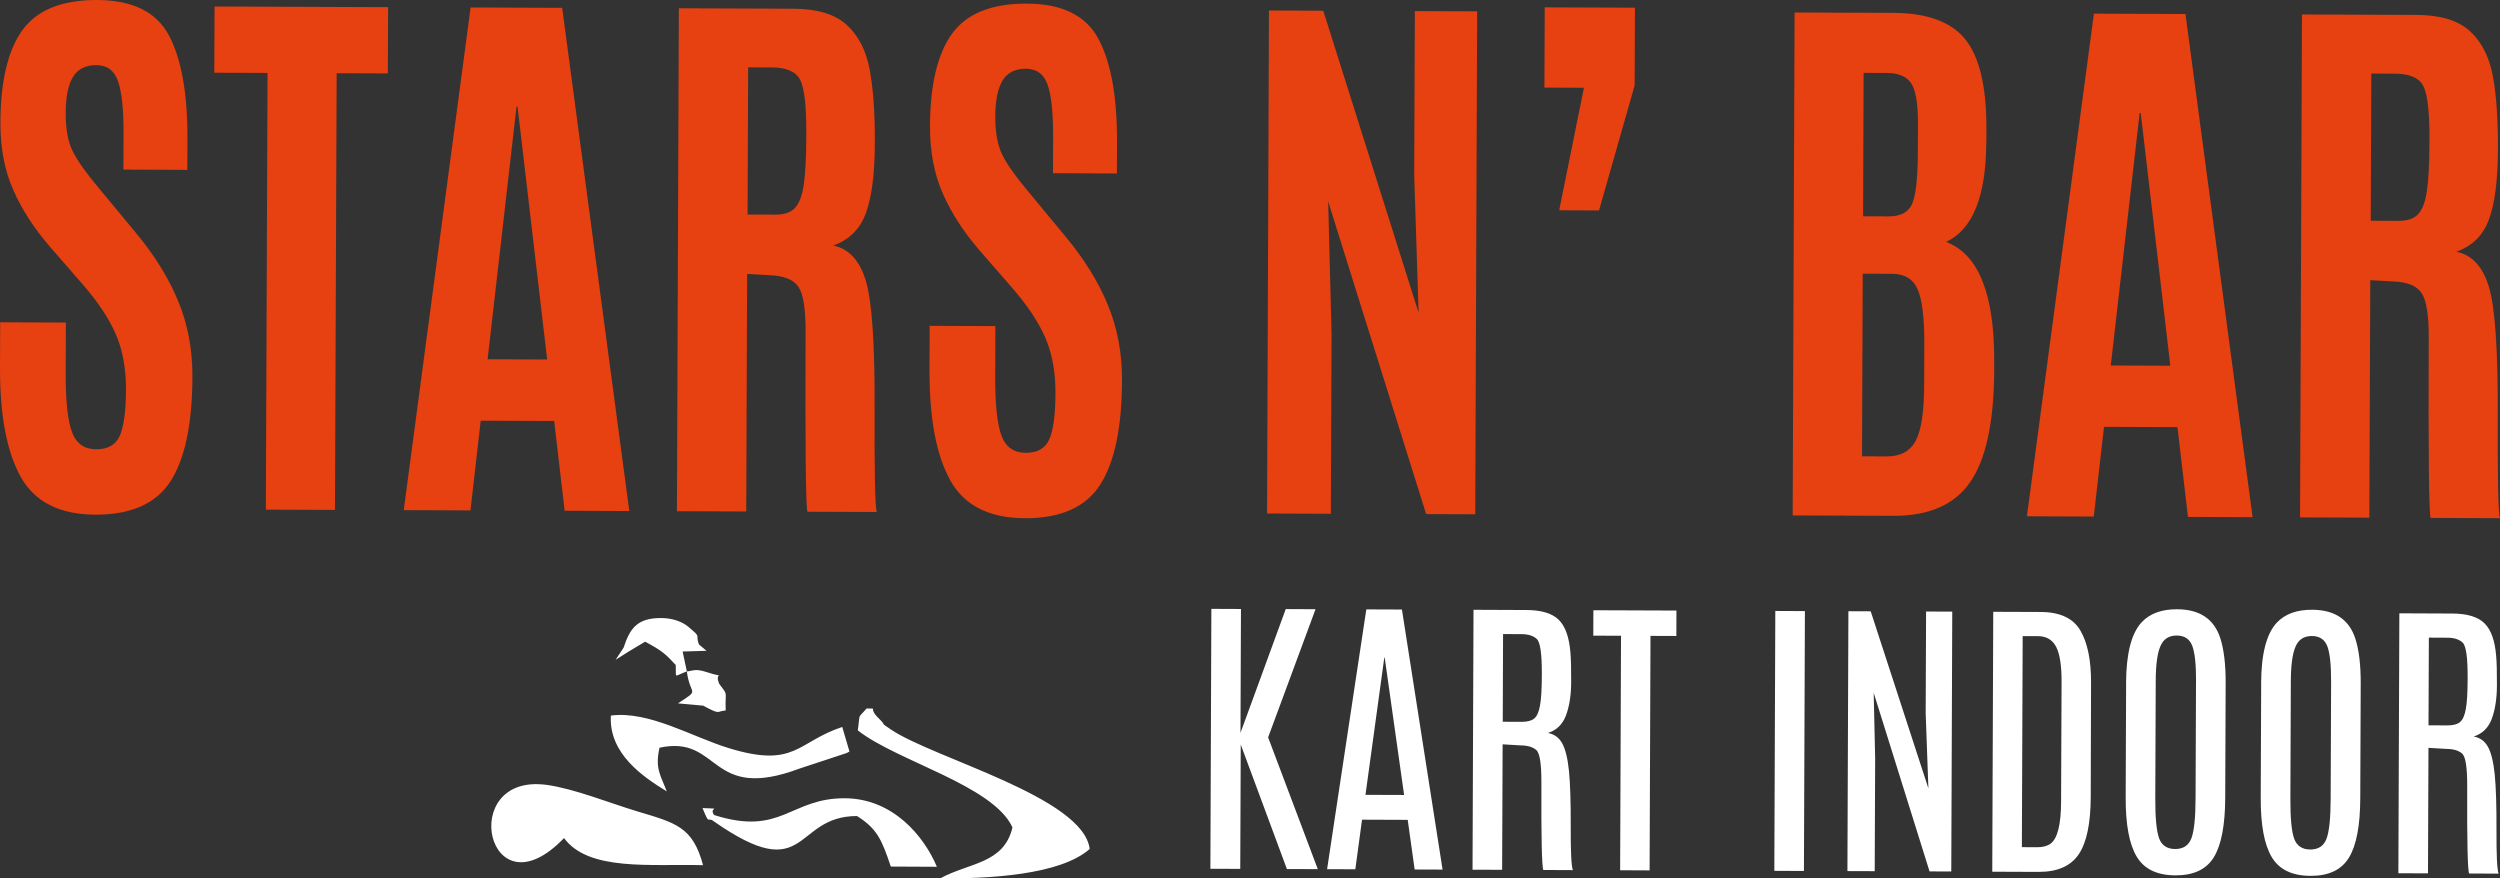
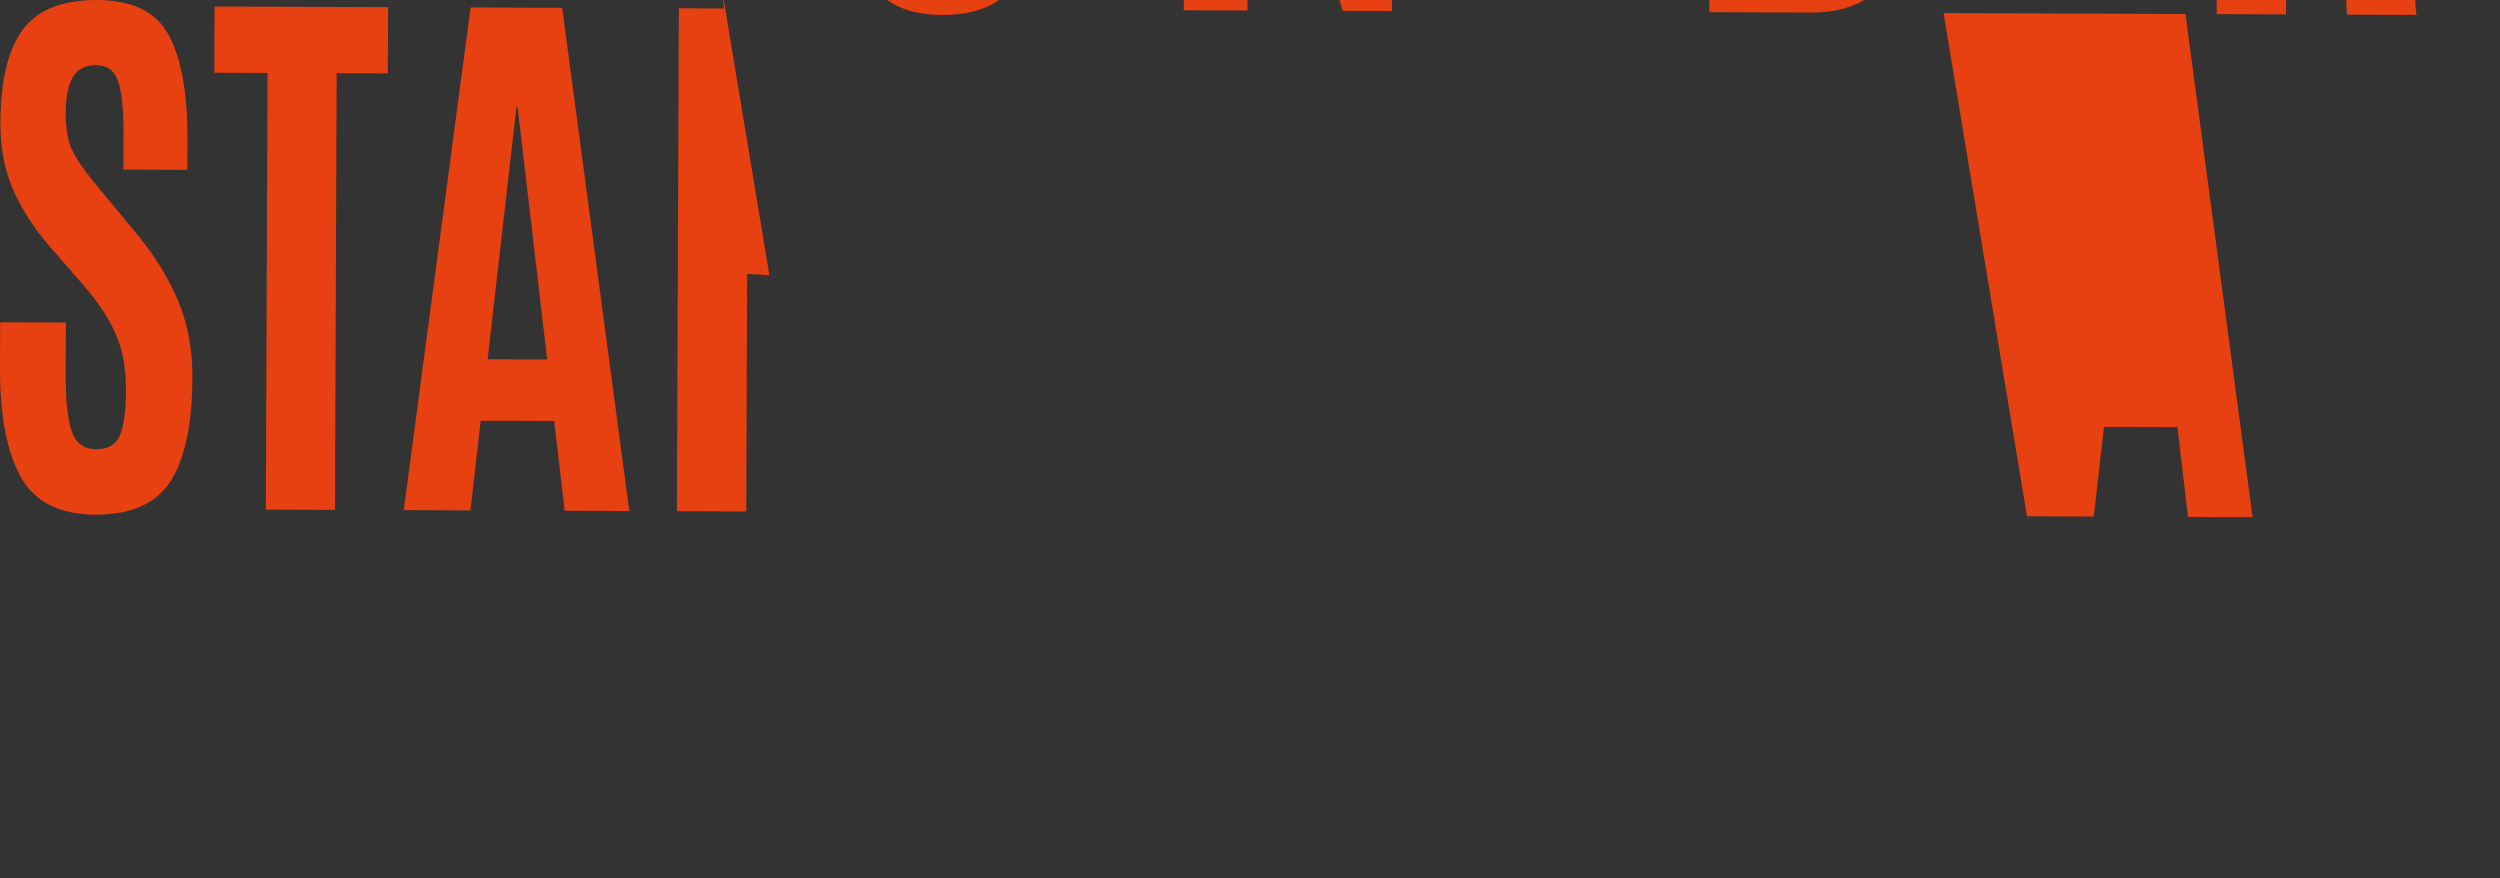
<svg xmlns="http://www.w3.org/2000/svg" id="Camada_2" viewBox="0 0 561.62 197.32">
  <rect x="0" y="0" width="561.62" height="197.32" fill="#333333" stroke="none" />
  <defs>
    <style>.cls-1{fill:#fff;}.cls-1,.cls-2{fill-rule:evenodd;}.cls-2{fill:#e74011;}</style>
  </defs>
  <g id="Camada_1-2">
    <g>
-       <path class="cls-2" d="M0,82.48l.04-10.08,14.76,.06-.04,11.35c-.02,6.29,.45,10.72,1.42,13.26,.94,2.57,2.76,3.85,5.44,3.86,2.68,0,4.45-1.04,5.33-3.13,.88-2.1,1.33-5.52,1.35-10.27,.02-4.73-.74-8.88-2.28-12.43-1.53-3.53-3.98-7.22-7.33-11.09l-7.52-8.64c-3.52-4.07-6.24-8.28-8.18-12.67C1.04,38.31,.07,33.27,.09,27.52,.13,18.19,1.78,11.27,5.05,6.75,8.34,2.23,13.94-.03,21.87,0c7.93,.03,13.3,2.7,16.1,7.99,2.79,5.29,4.17,13.01,4.14,23.16l-.03,7.01-14.36-.06,.03-8.11c.02-5.48-.4-9.4-1.24-11.77-.84-2.39-2.46-3.58-4.88-3.59-2.42,0-4.17,.88-5.25,2.67-1.08,1.79-1.6,4.49-1.62,8.08-.01,3.59,.51,6.47,1.59,8.62,1.07,2.15,3.02,4.9,5.84,8.24l8.37,10.11c4.2,5.05,7.38,10.19,9.5,15.37,2.14,5.18,3.19,10.84,3.17,16.97-.04,10.56-1.68,18.36-4.91,23.41-3.23,5.03-8.88,7.55-16.91,7.52-8.05-.03-13.64-2.88-16.77-8.52C1.51,101.46-.04,93.26,0,82.48m59.72,32l.38-98.1-11.96-.04,.06-14.88,38.99,.15-.06,14.88-11.5-.04-.38,98.1-15.53-.06Zm63.2-33.72l-6.65-56.78h-.24s-6.49,56.73-6.49,56.73l13.37,.05Zm-32.22,33.84L105.72,1.68l20.57,.08,15.08,113.04-14.52-.06-2.36-20.17-16.5-.06-2.3,20.15-14.99-.06Zm82.14-52.78l-5-.28-.2,53.36-15.57-.06,.43-112.98,25.74,.1c5.34,.02,9.32,1.22,11.95,3.6,2.63,2.4,4.34,5.71,5.16,9.97,.82,4.28,1.21,9.84,1.18,16.7-.02,6.88-.7,12.09-2.02,15.68-1.34,3.61-3.79,6.01-7.35,7.25,3.51,.69,5.96,3.33,7.35,7.92,1.37,4.58,2.03,14.12,1.97,28.6-.06,14.48,.11,22.26,.48,23.34l-15.57-.06c-.37-.86-.52-14.35-.42-40.52,.02-4.99-.5-8.33-1.59-9.98-1.08-1.65-3.27-2.53-6.56-2.63m-4.89-13.63l6.21,.02c1.98,0,3.45-.47,4.39-1.45,.95-.98,1.64-2.67,2-5.08,.38-2.39,.58-6.04,.6-10.98v-.7c.03-6.11-.41-10.12-1.34-12.01-.93-1.89-3.08-2.84-6.45-2.85l-5.27-.02-.13,33.07Zm40.88,35.08l.04-10.08,14.76,.06-.04,11.35c-.02,6.29,.45,10.72,1.42,13.26,.94,2.57,2.76,3.84,5.44,3.86,2.68,0,4.45-1.04,5.33-3.13,.88-2.1,1.33-5.52,1.35-10.27,.02-4.74-.74-8.88-2.27-12.43-1.54-3.53-3.98-7.22-7.34-11.1l-7.52-8.64c-3.51-4.07-6.24-8.28-8.18-12.67-1.92-4.37-2.9-9.41-2.88-15.15,.03-9.34,1.69-16.25,4.96-20.78,3.29-4.52,8.89-6.78,16.83-6.75,7.93,.03,13.3,2.7,16.09,7.99,2.8,5.29,4.17,13.01,4.14,23.16l-.03,7.01-14.36-.06,.03-8.11c.02-5.48-.4-9.4-1.24-11.77-.84-2.39-2.46-3.58-4.88-3.59-2.42,0-4.17,.88-5.25,2.67-1.08,1.79-1.6,4.49-1.62,8.08-.01,3.59,.51,6.46,1.59,8.62,1.06,2.15,3.02,4.9,5.84,8.24l8.37,10.11c4.2,5.05,7.38,10.19,9.5,15.37,2.14,5.18,3.19,10.84,3.17,16.97-.04,10.56-1.67,18.36-4.91,23.4-3.23,5.03-8.88,7.55-16.91,7.52-8.05-.03-13.64-2.88-16.77-8.52-3.13-5.64-4.69-13.84-4.65-24.62m75.82,32.06l.43-112.98,12.2,.05,21.42,67.86-.99-30.81,.14-36.96,14,.05-.43,112.98-11.03-.04-22.01-70.24,.76,29.65-.16,40.52-14.34-.06Zm65.63-68.11l5.56-27.52-8.88-.03,.07-18.03,20.27,.08-.07,17.46-8,28.08-8.95-.03Zm95.94-15.24c-.05,12.16-3.07,19.6-9.03,22.36,7.27,2.72,10.86,11.63,10.81,26.69v2.89c-.13,11.35-1.95,19.52-5.48,24.5-3.51,5.01-9.25,7.48-17.18,7.45l-22.61-.09,.43-112.98,22.14,.08c7.63,.03,13.02,2,16.2,5.93,3.16,3.94,4.74,10.49,4.75,19.69v3.46Zm-27.89,70.52l5.51,.02c3.11,.01,5.28-1.17,6.54-3.53,1.24-2.34,1.87-6.54,1.89-12.63l.03-9.12c.02-5.72-.46-9.78-1.46-12.17-1-2.37-2.92-3.56-5.8-3.57l-6.57-.02-.16,41.02Zm.21-53.92l5.75,.02c2.68,.01,4.43-.92,5.27-2.8,.84-1.88,1.27-5.76,1.29-11.61l.03-6.81c-.02-4.36-.55-7.3-1.59-8.77-1.02-1.47-2.83-2.22-5.39-2.23l-5.23-.02-.12,32.23Zm69.03,33.57l-6.65-56.78h-.24s-6.49,56.73-6.49,56.73l13.37,.05Zm-32.22,33.84L470.39,3.07l20.57,.08,15.08,113.03-14.52-.06-2.36-20.17-16.5-.06-2.3,20.15-15-.06Zm82.14-52.78l-5-.28-.21,53.35-15.57-.06,.43-112.98,25.74,.1c5.34,.02,9.32,1.22,11.95,3.6,2.63,2.4,4.34,5.71,5.16,9.97,.82,4.27,1.21,9.84,1.18,16.7-.03,6.88-.7,12.09-2.02,15.68-1.34,3.61-3.79,6.01-7.35,7.25,3.51,.69,5.96,3.33,7.35,7.92,1.37,4.58,2.03,14.12,1.98,28.6-.06,14.48,.11,22.26,.48,23.34l-15.57-.06c-.37-.86-.52-14.35-.42-40.52,.02-4.99-.5-8.33-1.59-9.98-1.08-1.65-3.26-2.53-6.56-2.63m-4.89-13.63l6.21,.03c1.98,0,3.45-.47,4.39-1.45,.95-.98,1.63-2.67,2-5.08,.38-2.39,.58-6.05,.6-10.98v-.7c.03-6.11-.41-10.12-1.34-12.01-.92-1.89-3.08-2.84-6.45-2.85l-5.27-.02-.13,33.06Z" />
-       <path class="cls-1" d="M288.84,136.83l6.69,.03-10.65,28.79,11.16,29.6-6.94-.02-10.37-27.97-.11,27.93-6.71-.02,.22-58.39,6.65,.03-.11,27.83,10.16-27.79Zm18.1,.07l8,.03,9.13,58.42-6.27-.02-1.56-11.15-10.26-.04-1.51,11.14-6.34-.02,8.81-58.35Zm-.19,41.66l8.68,.03-4.36-30.86h-.09s-4.23,30.83-4.23,30.83Zm24.29-41.57l11.86,.05c3.37,.01,5.78,.74,7.25,2.18,1.48,1.44,2.36,3.89,2.64,7.35,.13,1.41,.18,3.61,.17,6.61,0,3-.41,5.51-1.17,7.55-.78,2.03-2.12,3.33-4.05,3.93,1.41,.26,2.48,1.03,3.2,2.32,.72,1.29,1.23,3.36,1.52,6.18,.29,2.82,.42,7.01,.4,12.57-.02,5.56,.13,8.81,.48,9.74l-6.63-.03c-.34-.71-.49-7.27-.44-19.67,.02-4.18-.37-6.62-1.16-7.29-.79-.68-1.99-1.03-3.59-1.03l-3.96-.24-.11,28.19-6.65-.02,.22-58.38Zm15.33,14.35c.02-4.48-.36-7.09-1.14-7.8-.77-.72-1.9-1.07-3.39-1.08l-4.18-.02-.07,19.7,4.24,.02c1.29,0,2.23-.24,2.84-.75s1.04-1.48,1.29-2.92c.27-1.44,.4-3.69,.41-6.76v-.41Zm11.57-14.25l18.67,.07-.02,5.71-5.81-.02-.2,52.68-6.62-.03,.2-52.68-6.23-.02,.02-5.71Zm40.88,.16l6.65,.03-.22,58.38-6.65-.03,.22-58.38Zm33.87,.13l5.88,.02-.22,58.38-4.88-.02-12.55-40.12,.33,14.73-.1,25.34-6.13-.02,.22-58.38,5.01,.02,12.96,39.78-.61-16.88,.09-22.85Zm15.11,.06l10.64,.04c4.32,.02,7.3,1.4,8.91,4.16,1.62,2.77,2.42,6.68,2.4,11.74l-.07,25.65c-.02,5.99-.93,10.3-2.72,12.92-1.8,2.63-4.79,3.93-8.99,3.92l-10.41-.04,.22-58.38Zm15.33,15.74c.01-3.65-.39-6.26-1.22-7.87-.83-1.59-2.2-2.4-4.11-2.4h-3.41s-.18,47.4-.18,47.4l3.41,.02c1.28,0,2.29-.26,3.02-.79,1.57-1.14,2.37-4.29,2.38-9.47l.11-26.88Zm14.49,.23c.03-6.64,1.21-11.19,3.53-13.65,1.83-1.94,4.48-2.91,7.94-2.89,5.06,.02,8.29,2.18,9.69,6.48,.82,2.54,1.23,5.93,1.21,10.15l-.1,25.75c-.02,6.08-.86,10.5-2.52,13.27-1.67,2.77-4.56,4.15-8.68,4.13-4.13-.02-7.02-1.42-8.69-4.22-1.67-2.79-2.49-7.21-2.47-13.27l.1-25.75Zm15.72-.34c.01-3.74-.26-6.39-.84-7.95-.58-1.55-1.73-2.34-3.5-2.35-1.76,0-2.98,.78-3.66,2.37-.7,1.58-1.05,4.21-1.06,7.85l-.1,26.24c-.02,4.45,.27,7.47,.86,9.09,.58,1.6,1.8,2.41,3.62,2.41,1.82,0,3.03-.81,3.64-2.42,.61-1.63,.92-4.64,.93-9.05l.1-26.2Zm14.62,.45c.02-6.64,1.21-11.18,3.53-13.65,1.83-1.94,4.47-2.91,7.94-2.89,5.06,.02,8.29,2.18,9.69,6.48,.82,2.54,1.23,5.93,1.21,10.15l-.1,25.75c-.02,6.08-.86,10.51-2.52,13.27-1.67,2.77-4.56,4.15-8.68,4.13-4.13-.02-7.02-1.42-8.69-4.22-1.67-2.79-2.49-7.21-2.47-13.27l.1-25.75Zm15.72-.34c.01-3.74-.26-6.39-.83-7.95-.58-1.55-1.74-2.34-3.5-2.35-1.76,0-2.98,.78-3.66,2.38-.7,1.58-1.05,4.21-1.06,7.85l-.1,26.24c-.02,4.45,.27,7.47,.86,9.08,.59,1.6,1.8,2.41,3.62,2.41,1.82,0,3.03-.8,3.64-2.42,.61-1.63,.92-4.64,.93-9.04l.1-26.2Zm15.33-15.4l11.86,.05c3.37,.01,5.78,.73,7.25,2.18,1.48,1.44,2.36,3.89,2.64,7.35,.13,1.42,.18,3.61,.17,6.61-.01,3-.41,5.51-1.17,7.55-.78,2.03-2.12,3.33-4.05,3.93,1.41,.26,2.49,1.03,3.2,2.32,.72,1.29,1.23,3.35,1.52,6.18,.29,2.82,.42,7.01,.4,12.57-.02,5.56,.13,8.81,.48,9.74l-6.62-.03c-.34-.71-.49-7.27-.44-19.67,.02-4.18-.37-6.62-1.15-7.29-.79-.68-1.99-1.03-3.59-1.03l-3.96-.24-.11,28.2-6.65-.03,.22-58.38Zm15.34,14.35c.02-4.48-.36-7.09-1.14-7.79-.78-.72-1.91-1.07-3.39-1.08l-4.18-.02-.08,19.7,4.25,.02c1.29,0,2.23-.24,2.83-.75,.61-.51,1.04-1.48,1.3-2.92,.27-1.44,.4-3.69,.41-6.76v-.41ZM126.71,188.27c5.5,7.51,19.51,5.78,31.23,6.09-2.33-8.72-6.21-9.5-14.91-12.13-6.15-1.86-14.01-5.04-20.16-5.9-20.41-2.83-13.46,29.94,3.84,11.94m13.35-42.73l-1.76,2.68,2.94-1.86,3.69-2.21c3.87,2.08,4.59,2.77,6.87,5.23,.15,3.21-.58,2.57,2.5,1.45,.73,5.73,3.15,3.78-1.99,7.18l5.64,.51c4.04,2.15,2.87,1.28,5.08,1.08-.2-4.59,.69-3.14-1.45-5.97-1.36-3.19,2.22-.97-2.98-2.69-2.5-.83-3.2-.15-4.3-.11l-.95-4.47,5.36-.16-1.7-1.44c-.91-2.44,.79-1.31-2.38-3.96-1.45-1.21-3.62-1.89-5.72-1.95-5.9-.17-7.43,2.47-8.84,6.7m20.37,37.55c15.23,4.84,17.06-3.93,29.55-3.77,10.65,.14,17.59,8.51,20.48,15.39l-10.35-.05c-2.05-6.07-3.06-8.47-7.58-11.35-14.46-.03-10.82,16.09-32.11,1.24-1.66-1.29-.92,1.13-2.61-3.03,4.87,.26,1.21-.28,2.62,1.57m-10.65-5.32c-5.19-3.17-13.07-8.42-12.56-17.03,8.53-1.11,18.19,4.76,26.44,7.3,15.04,4.63,15.39-1.4,25.54-4.74l1.62,5.51c-.23,.17-.59,.32-.75,.39l-10.42,3.43c-20.57,7.73-17.68-7.64-31.5-4.67-1.08,4.71,.3,6.28,1.63,9.82m44.88-18.62c-2.13,2.48-1.37,.77-1.97,4.91,8.82,6.94,30.38,12.32,34.75,21.79-1.91,8.18-9.66,7.88-16.23,11.45,10.79,.09,26.91-.71,33.58-6.6-1.45-11.68-35.16-20.38-44.68-26.85-2.82-1.92-.63-.45-2.7-2.48-2.64-2.57,.09-2.16-2.73-2.23" />
+       <path class="cls-2" d="M0,82.48l.04-10.08,14.76,.06-.04,11.35c-.02,6.29,.45,10.72,1.42,13.26,.94,2.57,2.76,3.85,5.44,3.86,2.68,0,4.45-1.04,5.33-3.13,.88-2.1,1.33-5.52,1.35-10.27,.02-4.73-.74-8.88-2.28-12.43-1.53-3.53-3.98-7.22-7.33-11.09l-7.52-8.64c-3.52-4.07-6.24-8.28-8.18-12.67C1.04,38.31,.07,33.27,.09,27.52,.13,18.19,1.78,11.27,5.05,6.75,8.34,2.23,13.94-.03,21.87,0c7.93,.03,13.3,2.7,16.1,7.99,2.79,5.29,4.17,13.01,4.14,23.16l-.03,7.01-14.36-.06,.03-8.11c.02-5.48-.4-9.4-1.24-11.77-.84-2.39-2.46-3.58-4.88-3.59-2.42,0-4.17,.88-5.25,2.67-1.08,1.79-1.6,4.49-1.62,8.08-.01,3.59,.51,6.47,1.59,8.62,1.07,2.15,3.02,4.9,5.84,8.24l8.37,10.11c4.2,5.05,7.38,10.19,9.5,15.37,2.14,5.18,3.19,10.84,3.17,16.97-.04,10.56-1.68,18.36-4.91,23.41-3.23,5.03-8.88,7.55-16.91,7.52-8.05-.03-13.64-2.88-16.77-8.52C1.51,101.46-.04,93.26,0,82.48m59.72,32l.38-98.1-11.96-.04,.06-14.88,38.99,.15-.06,14.88-11.5-.04-.38,98.1-15.53-.06Zm63.2-33.72l-6.65-56.78h-.24s-6.49,56.73-6.49,56.73l13.37,.05Zm-32.22,33.84L105.72,1.68l20.57,.08,15.08,113.04-14.52-.06-2.36-20.17-16.5-.06-2.3,20.15-14.99-.06Zm82.14-52.78l-5-.28-.2,53.36-15.57-.06,.43-112.98,25.74,.1l-15.57-.06c-.37-.86-.52-14.35-.42-40.52,.02-4.99-.5-8.33-1.59-9.98-1.08-1.65-3.27-2.53-6.56-2.63m-4.89-13.63l6.21,.02c1.98,0,3.45-.47,4.39-1.45,.95-.98,1.64-2.67,2-5.08,.38-2.39,.58-6.04,.6-10.98v-.7c.03-6.11-.41-10.12-1.34-12.01-.93-1.89-3.08-2.84-6.45-2.85l-5.27-.02-.13,33.07Zm40.88,35.08l.04-10.08,14.76,.06-.04,11.35c-.02,6.29,.45,10.72,1.42,13.26,.94,2.57,2.76,3.84,5.44,3.86,2.68,0,4.45-1.04,5.33-3.13,.88-2.1,1.33-5.52,1.35-10.27,.02-4.74-.74-8.88-2.27-12.43-1.54-3.53-3.98-7.22-7.34-11.1l-7.52-8.64c-3.51-4.07-6.24-8.28-8.18-12.67-1.92-4.37-2.9-9.41-2.88-15.15,.03-9.34,1.69-16.25,4.96-20.78,3.29-4.52,8.89-6.78,16.83-6.75,7.93,.03,13.3,2.7,16.09,7.99,2.8,5.29,4.17,13.01,4.14,23.16l-.03,7.01-14.36-.06,.03-8.11c.02-5.48-.4-9.4-1.24-11.77-.84-2.39-2.46-3.58-4.88-3.59-2.42,0-4.17,.88-5.25,2.67-1.08,1.79-1.6,4.49-1.62,8.08-.01,3.59,.51,6.46,1.59,8.62,1.06,2.15,3.02,4.9,5.84,8.24l8.37,10.11c4.2,5.05,7.38,10.19,9.5,15.37,2.14,5.18,3.19,10.84,3.17,16.97-.04,10.56-1.67,18.36-4.91,23.4-3.23,5.03-8.88,7.55-16.91,7.52-8.05-.03-13.64-2.88-16.77-8.52-3.13-5.64-4.69-13.84-4.65-24.62m75.82,32.06l.43-112.98,12.2,.05,21.42,67.86-.99-30.81,.14-36.96,14,.05-.43,112.98-11.03-.04-22.01-70.24,.76,29.65-.16,40.52-14.34-.06Zm65.63-68.11l5.56-27.52-8.88-.03,.07-18.03,20.27,.08-.07,17.46-8,28.08-8.95-.03Zm95.94-15.24c-.05,12.16-3.07,19.6-9.03,22.36,7.27,2.72,10.86,11.63,10.81,26.69v2.89c-.13,11.35-1.95,19.52-5.48,24.5-3.51,5.01-9.25,7.48-17.18,7.45l-22.61-.09,.43-112.98,22.14,.08c7.63,.03,13.02,2,16.2,5.93,3.16,3.94,4.74,10.49,4.75,19.69v3.46Zm-27.89,70.52l5.51,.02c3.11,.01,5.28-1.17,6.54-3.53,1.24-2.34,1.87-6.54,1.89-12.63l.03-9.12c.02-5.72-.46-9.78-1.46-12.17-1-2.37-2.92-3.56-5.8-3.57l-6.57-.02-.16,41.02Zm.21-53.92l5.75,.02c2.68,.01,4.43-.92,5.27-2.8,.84-1.88,1.27-5.76,1.29-11.61l.03-6.81c-.02-4.36-.55-7.3-1.59-8.77-1.02-1.47-2.83-2.22-5.39-2.23l-5.23-.02-.12,32.23Zm69.03,33.57l-6.65-56.78h-.24s-6.49,56.73-6.49,56.73l13.37,.05Zm-32.22,33.84L470.39,3.07l20.57,.08,15.08,113.03-14.52-.06-2.36-20.17-16.5-.06-2.3,20.15-15-.06Zm82.14-52.78l-5-.28-.21,53.35-15.57-.06,.43-112.98,25.74,.1c5.34,.02,9.32,1.22,11.95,3.6,2.63,2.4,4.34,5.71,5.16,9.97,.82,4.27,1.21,9.84,1.18,16.7-.03,6.88-.7,12.09-2.02,15.68-1.34,3.61-3.79,6.01-7.35,7.25,3.51,.69,5.96,3.33,7.35,7.92,1.37,4.58,2.03,14.12,1.98,28.6-.06,14.48,.11,22.26,.48,23.34l-15.57-.06c-.37-.86-.52-14.35-.42-40.52,.02-4.99-.5-8.33-1.59-9.98-1.08-1.65-3.26-2.53-6.56-2.63m-4.89-13.63l6.21,.03c1.98,0,3.45-.47,4.39-1.45,.95-.98,1.63-2.67,2-5.08,.38-2.39,.58-6.05,.6-10.98v-.7c.03-6.11-.41-10.12-1.34-12.01-.92-1.89-3.08-2.84-6.45-2.85l-5.27-.02-.13,33.06Z" />
    </g>
  </g>
</svg>